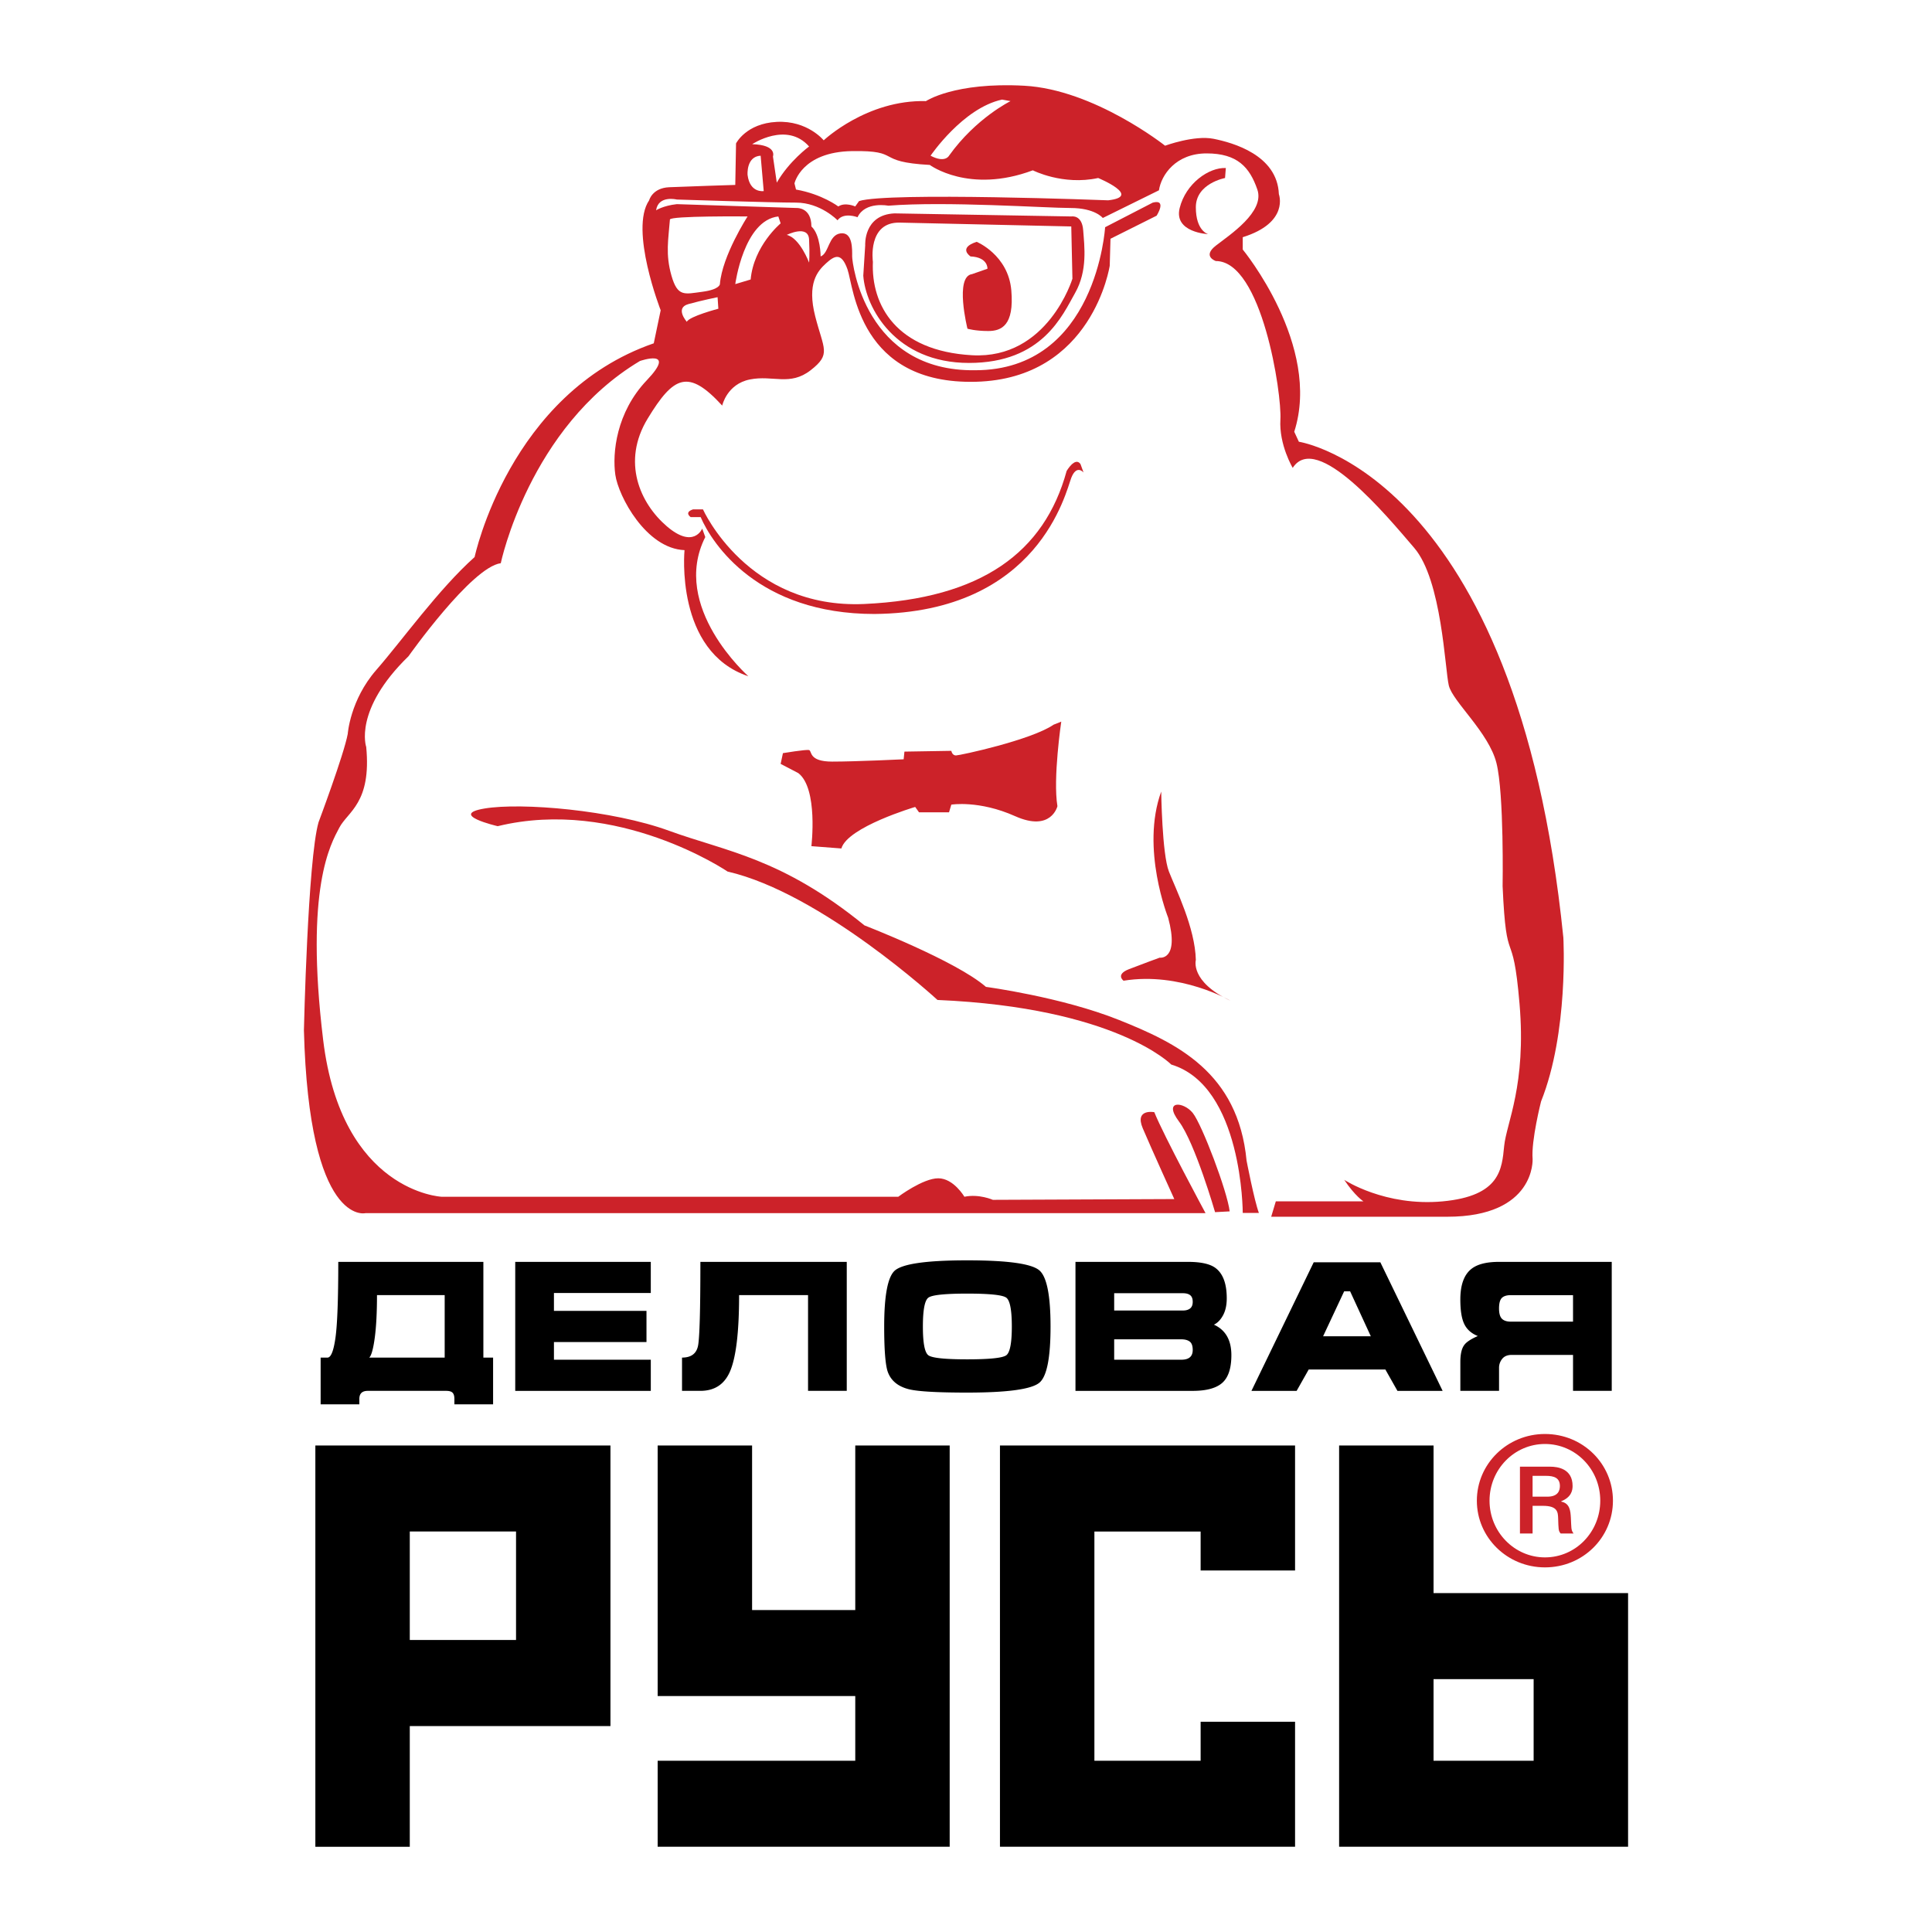
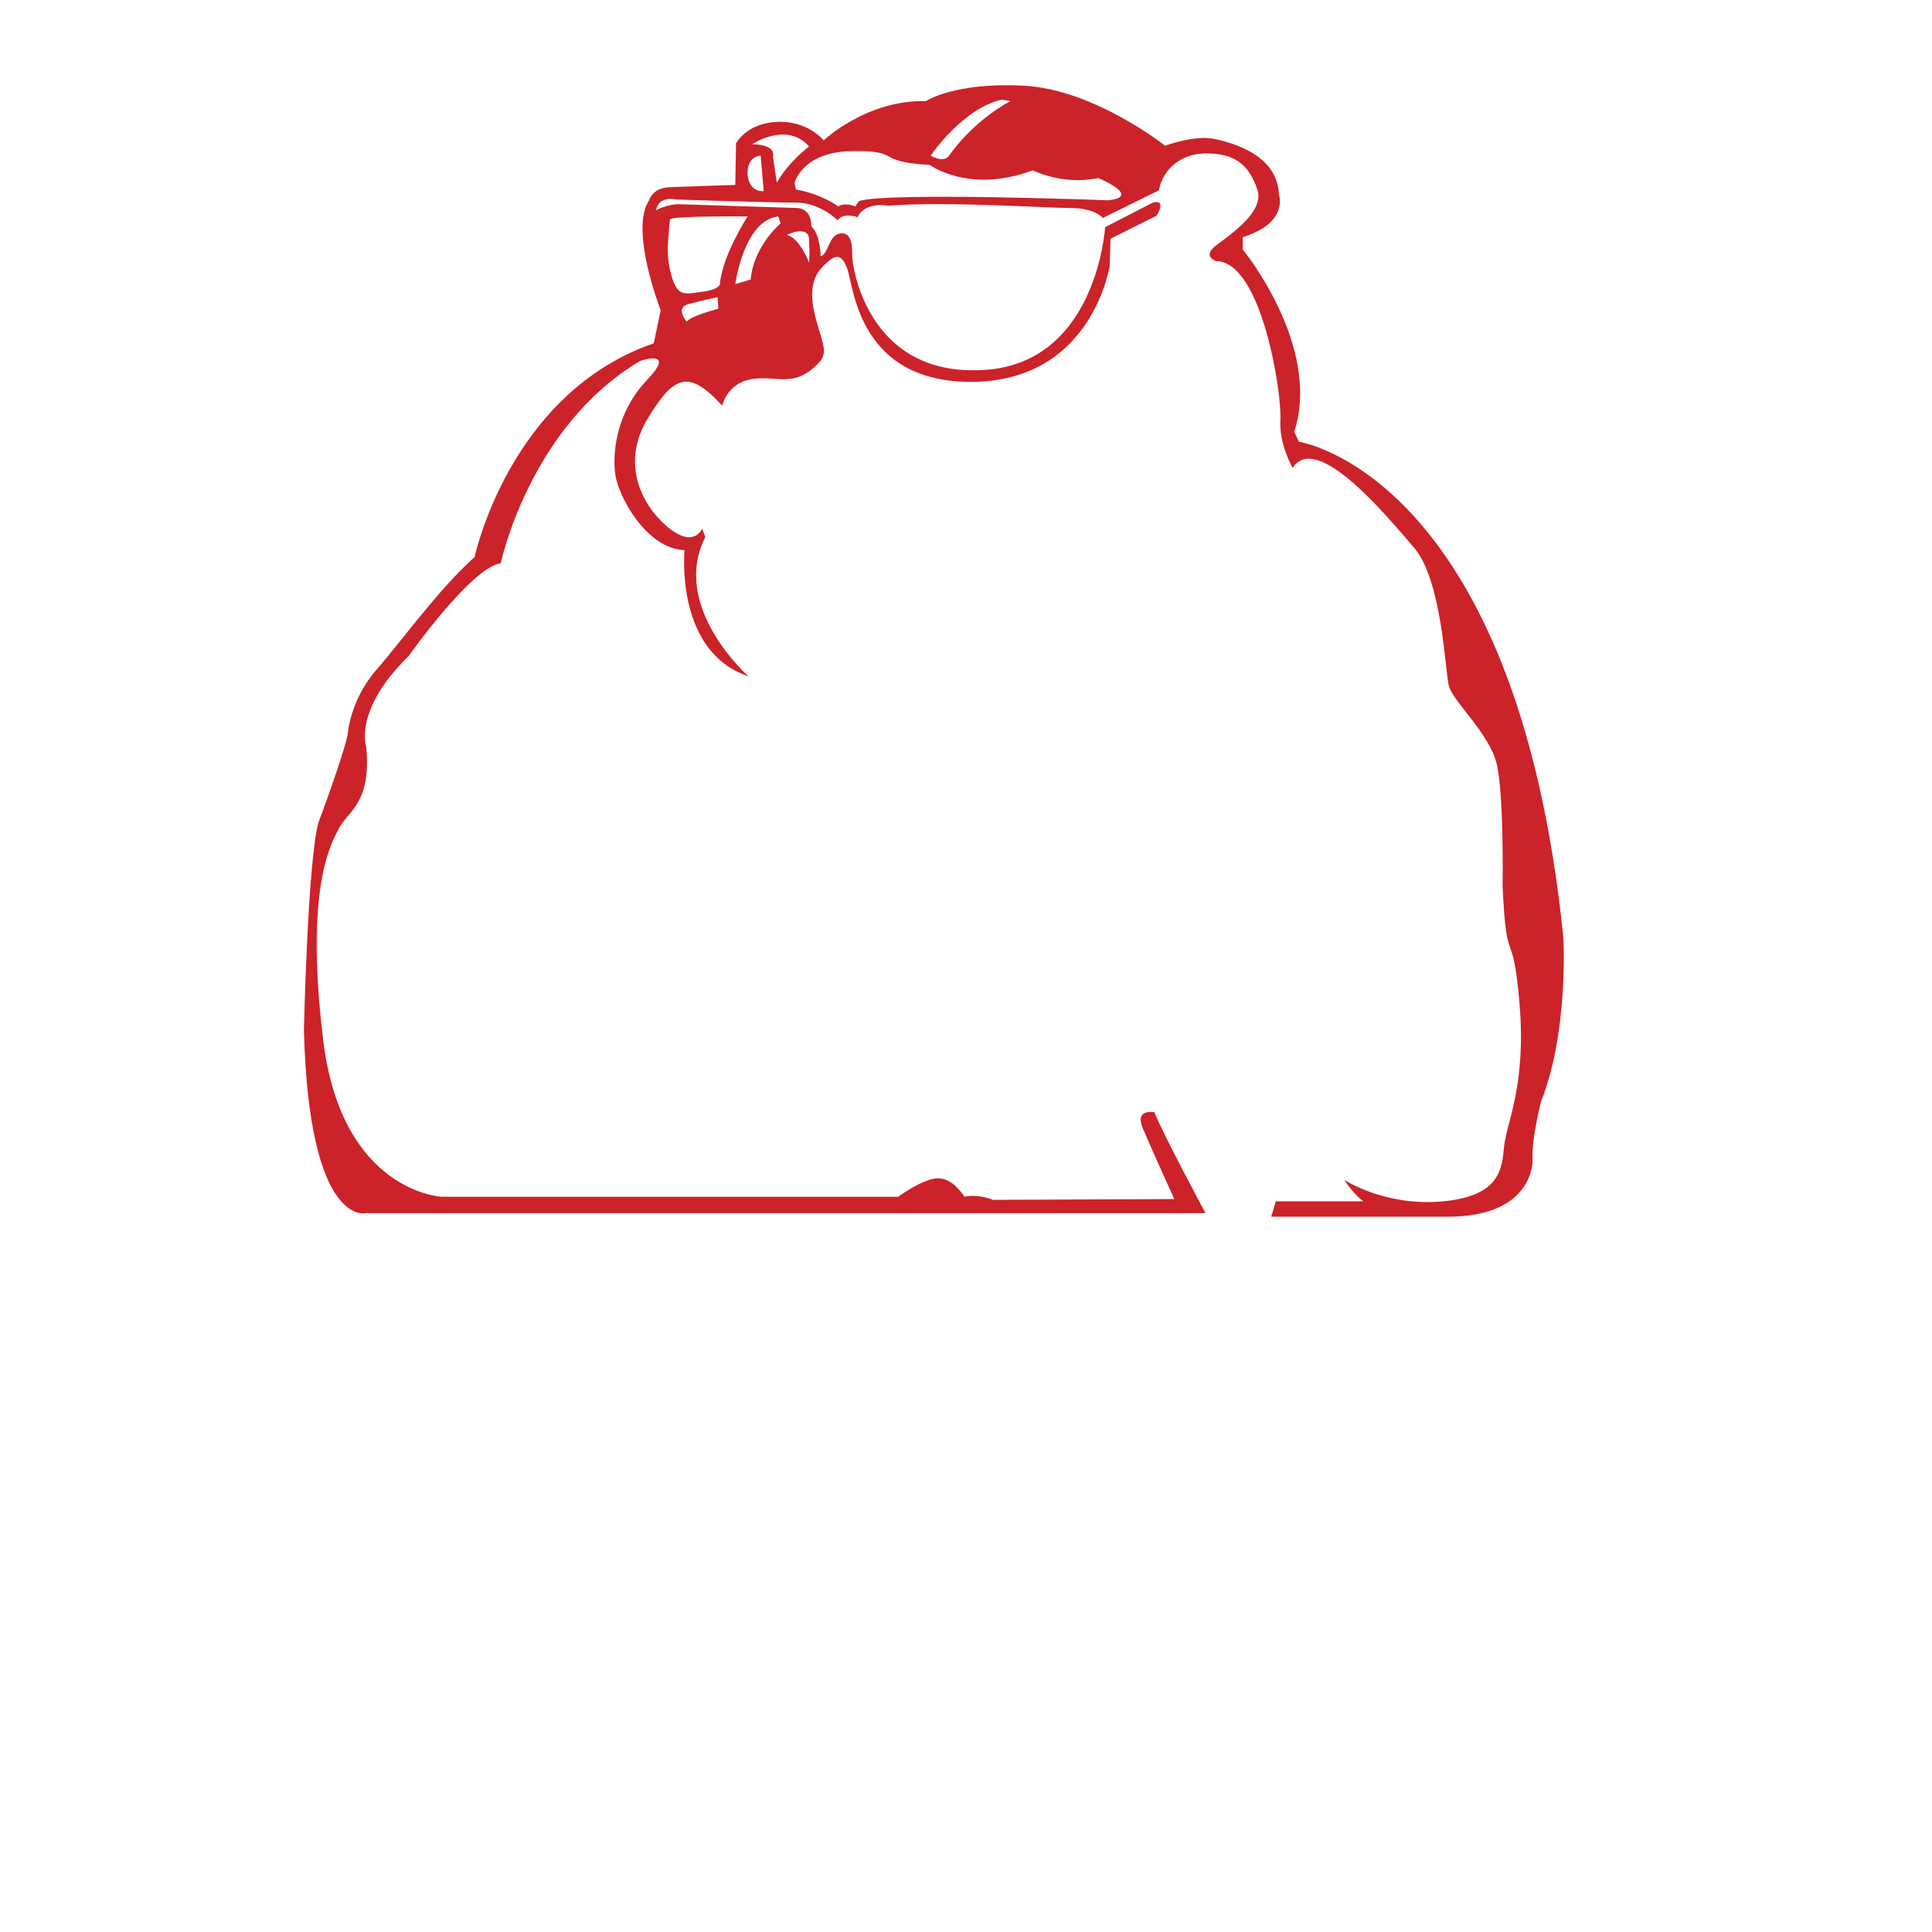
<svg xmlns="http://www.w3.org/2000/svg" width="2500" height="2500" viewBox="0 0 192.756 192.756">
  <g fill-rule="evenodd" clip-rule="evenodd">
-     <path fill="#fff" d="M0 0h192.756v192.756H0V0z" />
-     <path d="M40.884 152.799h10.601v10.825H40.884v-10.825zm-9.421-8.582v40.035h9.421v-12.044h20.021v-27.991H31.463zM75.036 144.217v16.416H85.33v-16.416h9.42v40.034H65.615v-8.583H85.33v-6.452H65.615V144.217h9.421zM129.209 144.217v12.471h-9.422v-3.889h-10.599v22.869h10.599v-3.888h9.422v12.471H99.766v-40.034h29.443zM143.025 167.528h9.986v8.14h-9.986v-8.14zm-9.421 16.723h28.83v-25.306h-19.408v-14.729h-9.422v40.035zM36.84 135.448c.215-.204.398-.861.548-1.969.149-1.108.224-2.529.224-4.264h6.754v6.232H36.84v.001zm-4.85 0v4.66h3.862v-.537c0-.537.281-.805.844-.805h7.813c.312 0 .527.062.646.188.12.125.18.331.18.617v.537h3.861v-4.66h-.97v-9.551H33.75c0 3.7-.093 6.217-.278 7.551-.186 1.333-.452 2-.799 2h-.683zM51.405 138.767v-12.87H64.93v3.108h-9.663v1.783H64.5v3.108h-9.233v1.763h9.663v3.108H51.405zM84.481 125.897v12.869h-3.862v-9.551H73.74c0 3.724-.311 6.283-.934 7.676-.563 1.25-1.539 1.875-2.928 1.875h-1.832v-3.318c.91 0 1.442-.396 1.599-1.189.155-.793.233-3.58.233-8.361h14.603v-.001zM92.625 129.467c.365-.27 1.661-.404 3.889-.404 2.215 0 3.508.135 3.881.404.369.27.555 1.231.555 2.884 0 1.642-.186 2.597-.555 2.866-.373.27-1.672.404-3.899.404-2.216 0-3.506-.135-3.871-.404-.366-.27-.548-1.225-.548-2.866 0-1.653.182-2.615.548-2.884zm11.055-2.736c-.789-.658-3.186-.987-7.184-.987-4 0-6.4.335-7.202 1.006-.719.61-1.078 2.478-1.078 5.601 0 2.273.114 3.764.341 4.47.312.922 1.036 1.521 2.173 1.796.922.215 2.844.322 5.766.322 4.01 0 6.413-.328 7.202-.986.744-.611 1.115-2.479 1.115-5.602s-.377-4.997-1.133-5.62zM118.529 125.897c1.209 0 2.09.181 2.641.54.814.54 1.223 1.572 1.223 3.096 0 .672-.123 1.236-.369 1.692-.248.456-.551.768-.912.936 1.162.528 1.742 1.542 1.742 3.042 0 1.296-.299 2.214-.896 2.753-.6.54-1.588.811-2.965.811H107.3v-12.869h11.229v-.001zm-7.367 9.762h6.703c.756 0 1.133-.323 1.133-.972 0-.407-.1-.687-.297-.836s-.477-.226-.836-.226h-6.703v2.034zm0-4.909h6.865c.299 0 .537-.069.711-.207s.26-.356.26-.656c0-.312-.084-.533-.252-.665s-.408-.197-.719-.197h-6.865v1.725zM136.766 133.319h-4.76l2.102-4.487h.592l2.066 4.487zm-11.909 5.448h4.508l1.203-2.129h7.652l1.203 2.129h4.508l-6.215-12.83h-6.646l-6.213 12.83zM156.941 131.862h-6.197c-.408 0-.707-.097-.898-.292-.191-.194-.287-.535-.287-1.022 0-.511.092-.86.277-1.05.188-.188.488-.282.908-.282h6.197v2.646zm-7.382-5.965c-1.221 0-2.125.223-2.713.668-.766.578-1.148 1.606-1.148 3.086 0 1.096.131 1.913.395 2.454.264.542.713.938 1.348 1.191-.707.311-1.162.616-1.365.914-.252.347-.377.909-.377 1.687v2.869h3.861v-2.296a1.4 1.4 0 0 1 .314-.896c.209-.263.529-.395.961-.395h6.107v3.587h3.861v-12.869h-11.244z" />
-     <path d="M148.611 149.724c0-3.145 2.488-5.658 5.529-5.658 3.049 0 5.518 2.514 5.518 5.658 0 3.123-2.449 5.657-5.518 5.657-3.04 0-5.529-2.534-5.529-5.657zm-1.265 0c0 3.676 3.035 6.654 6.795 6.654 3.787 0 6.783-2.979 6.783-6.654 0-3.677-2.996-6.655-6.783-6.655-3.76-.001-6.795 2.978-6.795 6.655zm4.299 3.275h1.262v-2.762h1.039c1.451 0 1.49.629 1.51 1.238.039 1.104.02 1.257.252 1.523h1.287c-.27-.361-.213-.552-.27-1.581-.039-.666-.096-1.429-.959-1.6v-.038c.998-.399 1.131-1.066 1.131-1.524 0-1.733-1.5-1.924-2.227-1.924h-3.025v6.668zm1.261-5.754h1.332c.824 0 1.393.21 1.393 1.011 0 .477-.195 1.067-1.254 1.067h-1.471v-2.078zM69.139 50.823h.997s4.449 9.972 16.109 9.436c11.661-.537 17.95-5.14 20.174-13.271 0 0 .844-1.458 1.381-.69l.307.844s-.689-.844-1.227.537c-.537 1.38-3.223 13.424-19.638 13.578-11.583 0-16.186-6.981-17.337-9.666h-.998c.002-.001-.689-.461.232-.768zM78.114 75.141s2.301-.384 2.608-.307c.307.077-.076 1.151 2.302 1.151s7.134-.23 7.134-.23l.077-.767 4.679-.077s.077.46.46.46c.384 0 7.519-1.535 9.743-3.069l.766-.307s-.844 5.677-.383 8.438c0 0-.613 2.608-4.219.997s-6.367-1.151-6.367-1.151l-.23.768h-2.992l-.383-.537s-6.75 1.994-7.364 4.142l-2.992-.23s.69-5.753-1.304-7.288l-1.764-.92.229-1.073zM115.855 78.976s.078 6.213.768 7.978c.691 1.764 2.609 5.6 2.686 8.821 0 0-.613 2.148 3.451 4.066 0 0-4.986-2.915-10.662-1.995 0 0-.844-.613.537-1.15s3.068-1.15 3.068-1.15 1.994.307.844-3.989c0 0-2.762-6.905-.692-12.581zM120.535 23.36s-3.451-.154-2.838-2.608c.613-2.455 2.916-4.066 4.604-3.989l-.078.998s-2.914.537-2.914 2.915c0 2.377 1.226 2.684 1.226 2.684zM97.445 24.127s3.146 1.304 3.453 4.833-.998 4.066-2.303 4.066c-1.303 0-2.071-.23-2.071-.23s-1.304-5.217.46-5.447l1.535-.537s.076-1.151-1.688-1.227c.001 0-1.303-.844.614-1.458zM49.655 82.428s-4.987-1.15-1.305-1.764c3.683-.614 12.734.153 18.411 2.225 5.676 2.071 11.2 2.685 19.484 9.436 0 0 9.128 3.529 12.122 6.136 0 0 7.516.998 13.27 3.299 5.754 2.302 11.891 5.217 12.734 14.038 0 0 .768 3.989 1.229 5.217h-1.611s0-12.657-7.135-14.806c0 0-5.523-5.676-23.32-6.443 0 0-11.583-10.663-20.942-12.811-.001-.001-10.97-7.442-22.937-4.527z" fill="#cc2229" />
-     <path d="M121.227 120.937s-1.994-6.903-3.605-9.052c-1.611-2.147.459-1.994 1.381-.844.92 1.15 3.451 7.825 3.682 9.819l-1.458.077zM108.07 22.977c-.115-1.572-1.15-1.381-1.15-1.381l-17.683-.307c-3.106.154-2.915 3.184-2.915 3.184l-.192 3.03c.23 3.222 3.222 8.707 10.547 8.707s9.32-4.756 10.585-6.981.924-4.68.808-6.252zM96.985 35.442c-7.556-.421-10.087-4.986-9.896-9.32 0 0-.575-3.989 2.686-3.912l17.106.383.115 5.216s-2.455 8.055-10.011 7.633z" fill="#cc2229" />
    <path d="M155.977 93.551c-4.68-46.257-26.389-49.479-26.389-49.479l-.461-.997c2.762-8.592-5.139-18.181-5.139-18.181v-1.228c4.68-1.458 3.605-4.296 3.605-4.296-.154-3.912-4.604-5.14-6.521-5.523s-4.832.69-4.832.69-7.059-5.6-14.039-5.983-9.819 1.534-9.819 1.534c-5.906-.153-10.202 3.913-10.202 3.913s-1.611-1.995-4.68-1.841-4.065 2.148-4.065 2.148l-.077 4.142s-4.91.154-6.597.23-1.995 1.304-1.995 1.304c-1.995 2.915 1.15 10.97 1.15 10.97l-.69 3.298c-14.422 4.986-17.874 21.326-17.874 21.326-3.605 3.222-7.211 8.285-9.819 11.276-2.608 2.992-2.838 6.367-2.838 6.367-.384 2.071-2.915 8.821-2.915 8.821-1.074 3.759-1.458 20.738-1.458 20.738.512 19.638 6.137 18.257 6.137 18.257h83.819s-4.193-7.773-5.113-10.075c0 0-1.994-.383-1.15 1.611.844 1.995 3.145 7.058 3.145 7.058l-18.104.077s-1.381-.614-2.838-.308c0 0-1.074-1.841-2.608-1.841s-3.989 1.841-3.989 1.841H44.054s-9.972-.46-11.813-15.648c-1.841-15.189.768-19.562 1.611-21.173.844-1.61 3.222-2.455 2.685-8.054 0 0-1.304-3.682 4.219-9.052 0 0 6.29-8.898 9.206-9.282 0 0 2.838-13.578 13.885-20.175 0 0 3.759-1.304.69 1.917-3.069 3.222-3.452 7.288-3.146 9.436.307 2.147 3.069 7.364 6.904 7.518 0 0-.997 10.126 6.367 12.581 0 0-7.825-6.904-4.296-13.885l-.306-.843s-.844 2.071-3.529-.23-4.526-6.444-1.917-10.739c2.608-4.296 4.065-4.986 7.441-1.304 0 0 .46-2.148 2.762-2.608s3.989.69 6.06-.92c2.071-1.611 1.304-2.072.46-5.37-.844-3.299.23-4.526 1.074-5.293.844-.768 1.534-1.151 2.148.613.614 1.765 1.15 11.507 12.811 11.2 11.66-.307 13.348-11.583 13.348-11.583l.076-2.685 4.604-2.302s1.074-1.687-.385-1.304l-4.756 2.455s-.844 14.269-12.963 14.269c-10.97.153-12.274-10.663-12.274-11.354s.077-2.455-1.151-2.302-1.151 1.995-1.994 2.302c0 0 0-2.148-.921-2.992 0-1.917-1.458-1.841-1.458-1.841l-11.967-.384c-1.381.154-2.071.614-2.071.614.23-1.535 2.071-1.074 2.071-1.074s9.436.307 11.89.307c2.455 0 4.143 1.764 4.143 1.764.613-.844 1.994-.307 1.994-.307.768-1.611 3.068-1.15 3.068-1.15 5.753-.46 15.726.23 18.181.23s3.221.997 3.221.997l5.602-2.762c.229-1.534 1.688-3.682 4.756-3.682s4.295 1.38 5.062 3.605-2.762 4.526-4.143 5.6 0 1.534 0 1.534c4.604 0 6.598 13.271 6.443 15.803-.152 2.531 1.229 4.833 1.229 4.833 2.377-3.682 9.357 4.756 12.119 7.978 2.762 3.222 3.068 12.121 3.453 13.731.383 1.611 3.988 4.68 4.756 7.748s.613 12.273.613 12.273c.383 8.669.998 3.605 1.688 11.737.691 8.131-1.305 11.89-1.533 14.191-.23 2.302-.385 4.986-6.139 5.523-5.752.537-9.818-2.148-9.818-2.148 1.074 1.611 1.918 2.148 1.918 2.148h-8.744l-.461 1.534h17.566c8.822 0 8.516-5.754 8.516-5.754-.154-1.841.844-5.753.844-5.753 2.761-6.902 2.224-16.337 2.224-16.337zM80.722 23.897c.077 1.534 0 2.301 0 2.301s-.92-2.455-2.225-2.762c.001.001 2.149-1.073 2.225.461zm-12.197 8.208s-1.227-1.38.153-1.764c1.381-.384 2.915-.69 2.915-.69l.077 1.151c0-.001-2.915.766-3.145 1.303zm9.129-10.509l.23.69s-2.685 2.225-2.992 5.6l-1.534.46s.844-6.367 4.296-6.75zm-10.816.306c.029-.382 7.748-.307 7.748-.307s-2.531 3.912-2.762 6.75c0 0 0 .537-1.764.767-1.764.23-2.455.537-3.068-1.611s-.307-3.604-.154-5.599zm7.747-4.449s-.153-1.841 1.304-1.918l.307 3.529c.001 0-1.38.23-1.611-1.611zm2.915.768l-.383-2.608s.46-1.151-2.071-1.228c0 0 3.452-2.301 5.676.23 0 0-1.994 1.457-3.222 3.606zm17.184-2.686s-.384.768-1.841 0c0 0 3.222-4.756 7.134-5.6l.844.153c-.001.001-3.452 1.689-6.137 5.447zm-9.359 5.064s-.997-.46-1.688 0c0 0-1.611-1.228-4.219-1.688l-.153-.614s.69-3.145 5.753-3.222 2.148 1.074 7.748 1.381c0 0 3.912 2.915 10.279.537 0 0 2.992 1.534 6.521.767 0 0 4.449 1.841.996 2.225 0 0-22.016-.844-24.854.077l-.383.537z" fill="#cc2229" />
  </g>
</svg>